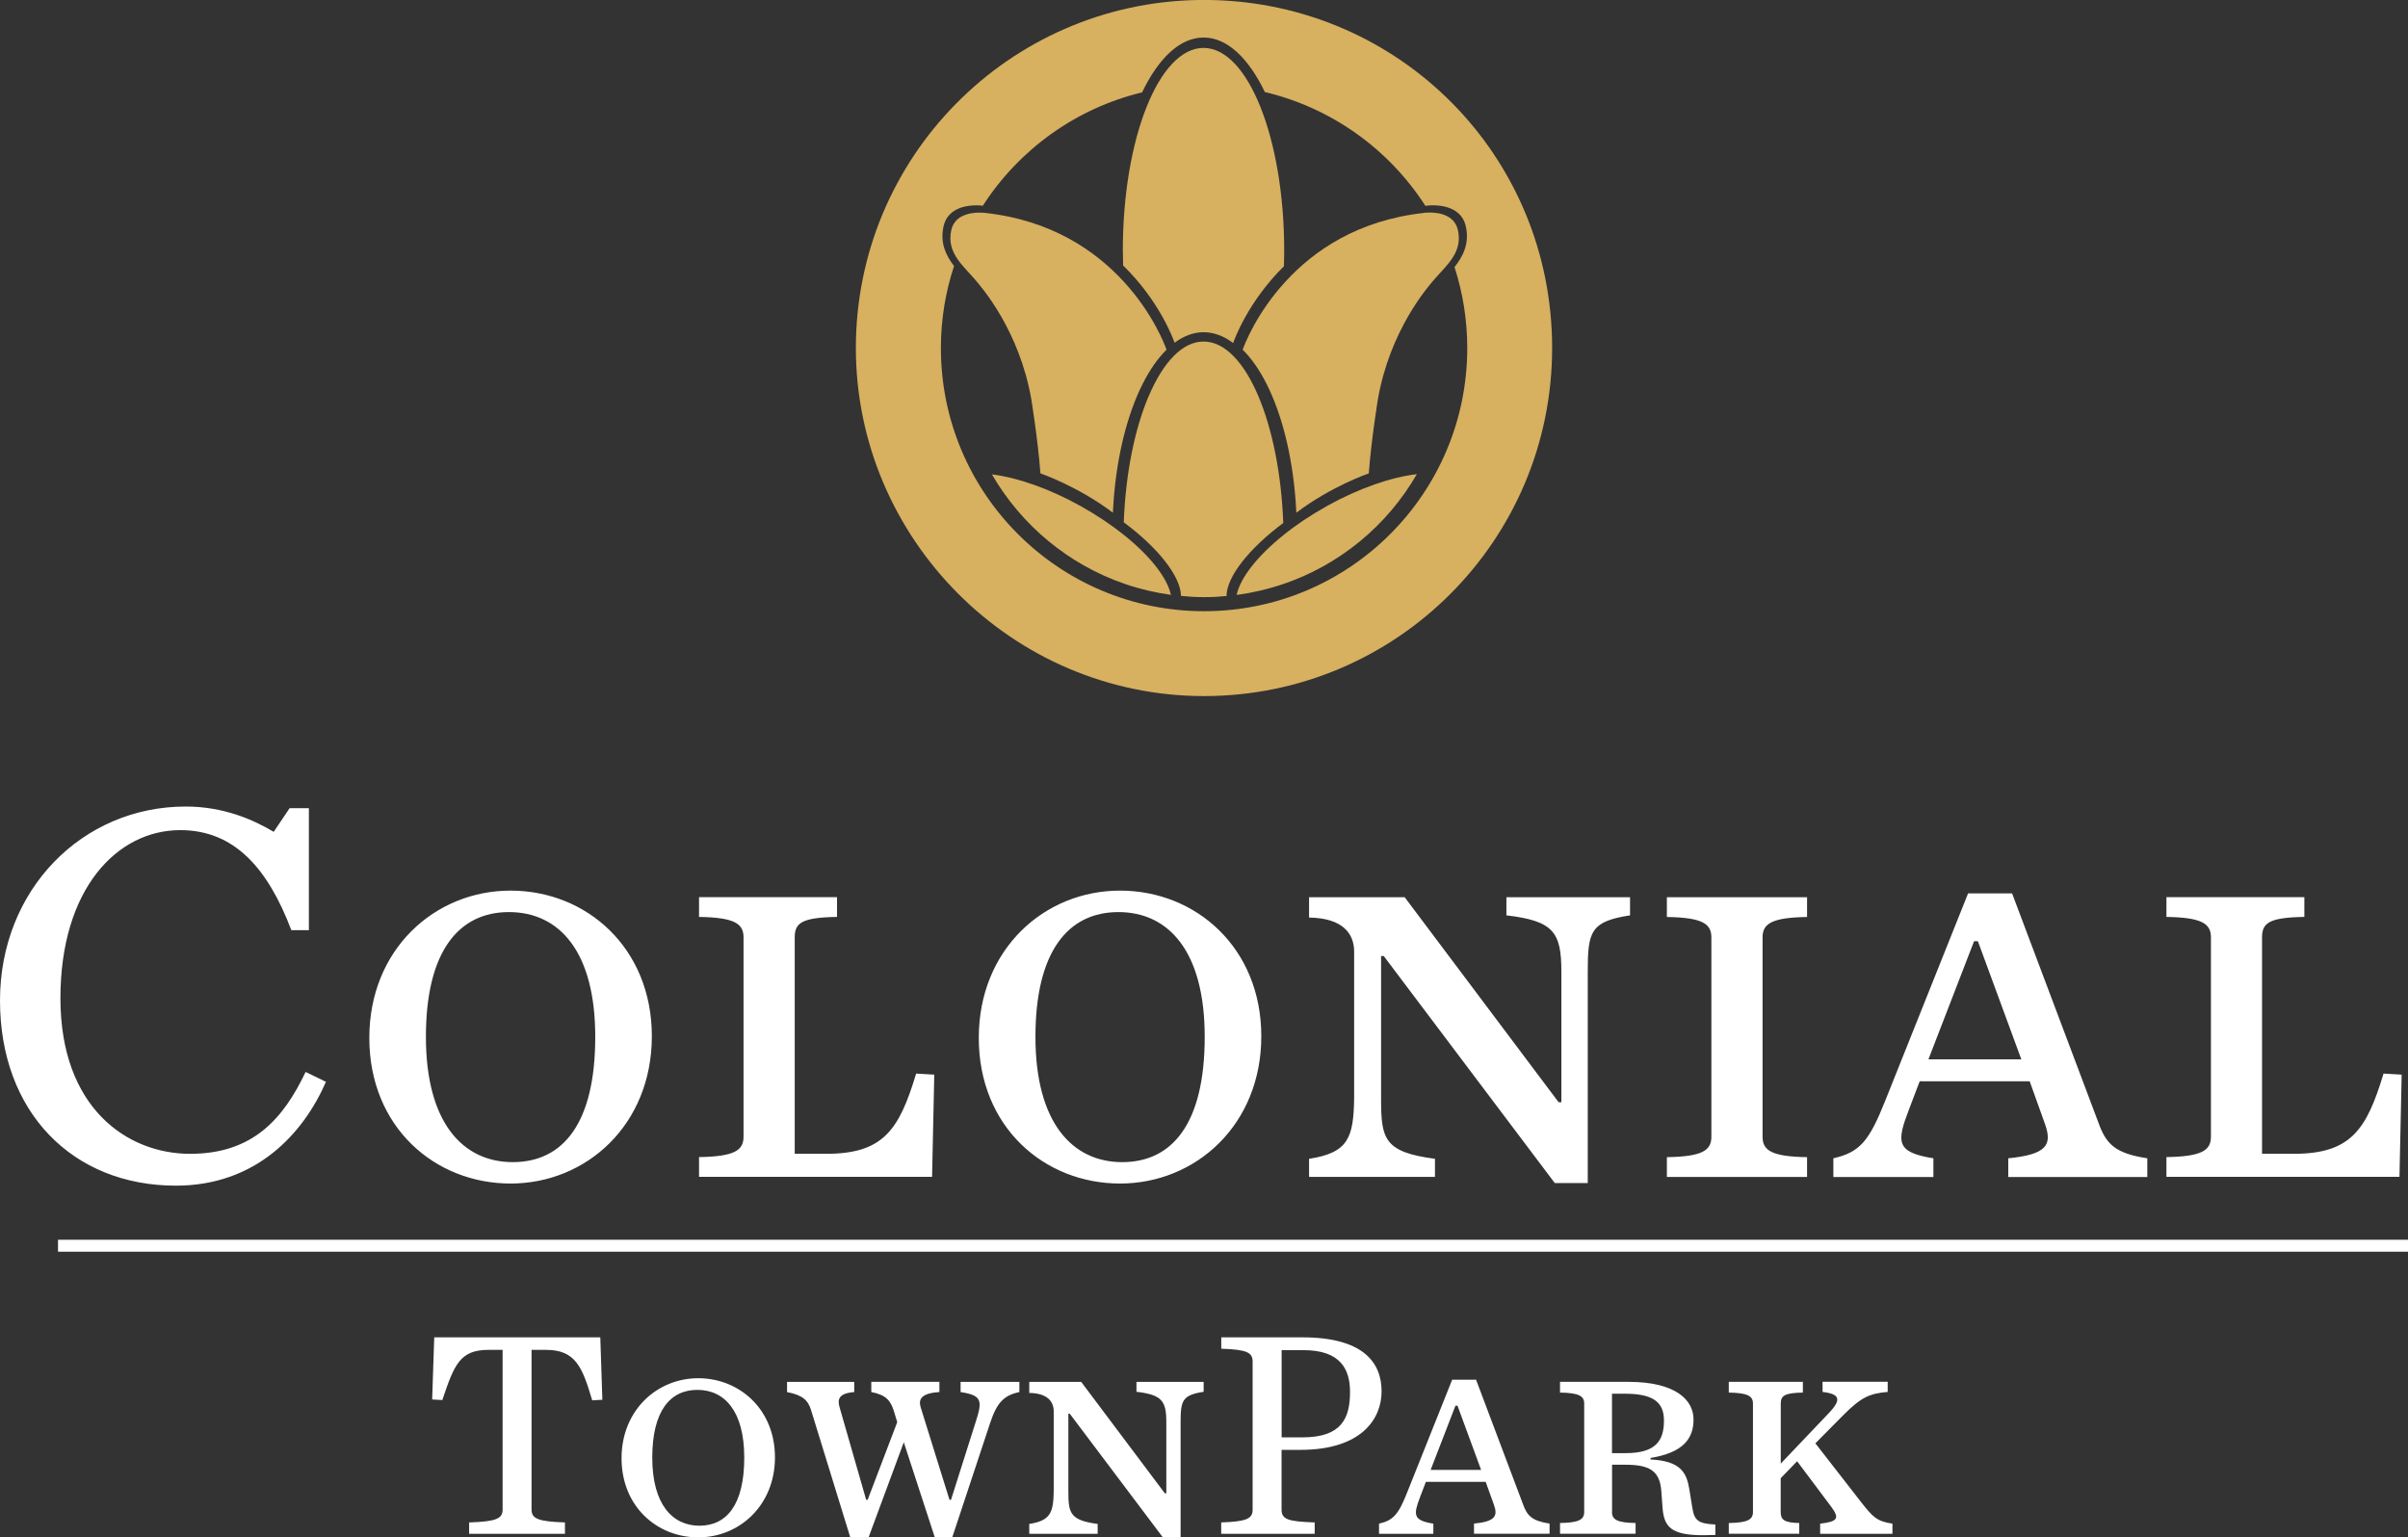
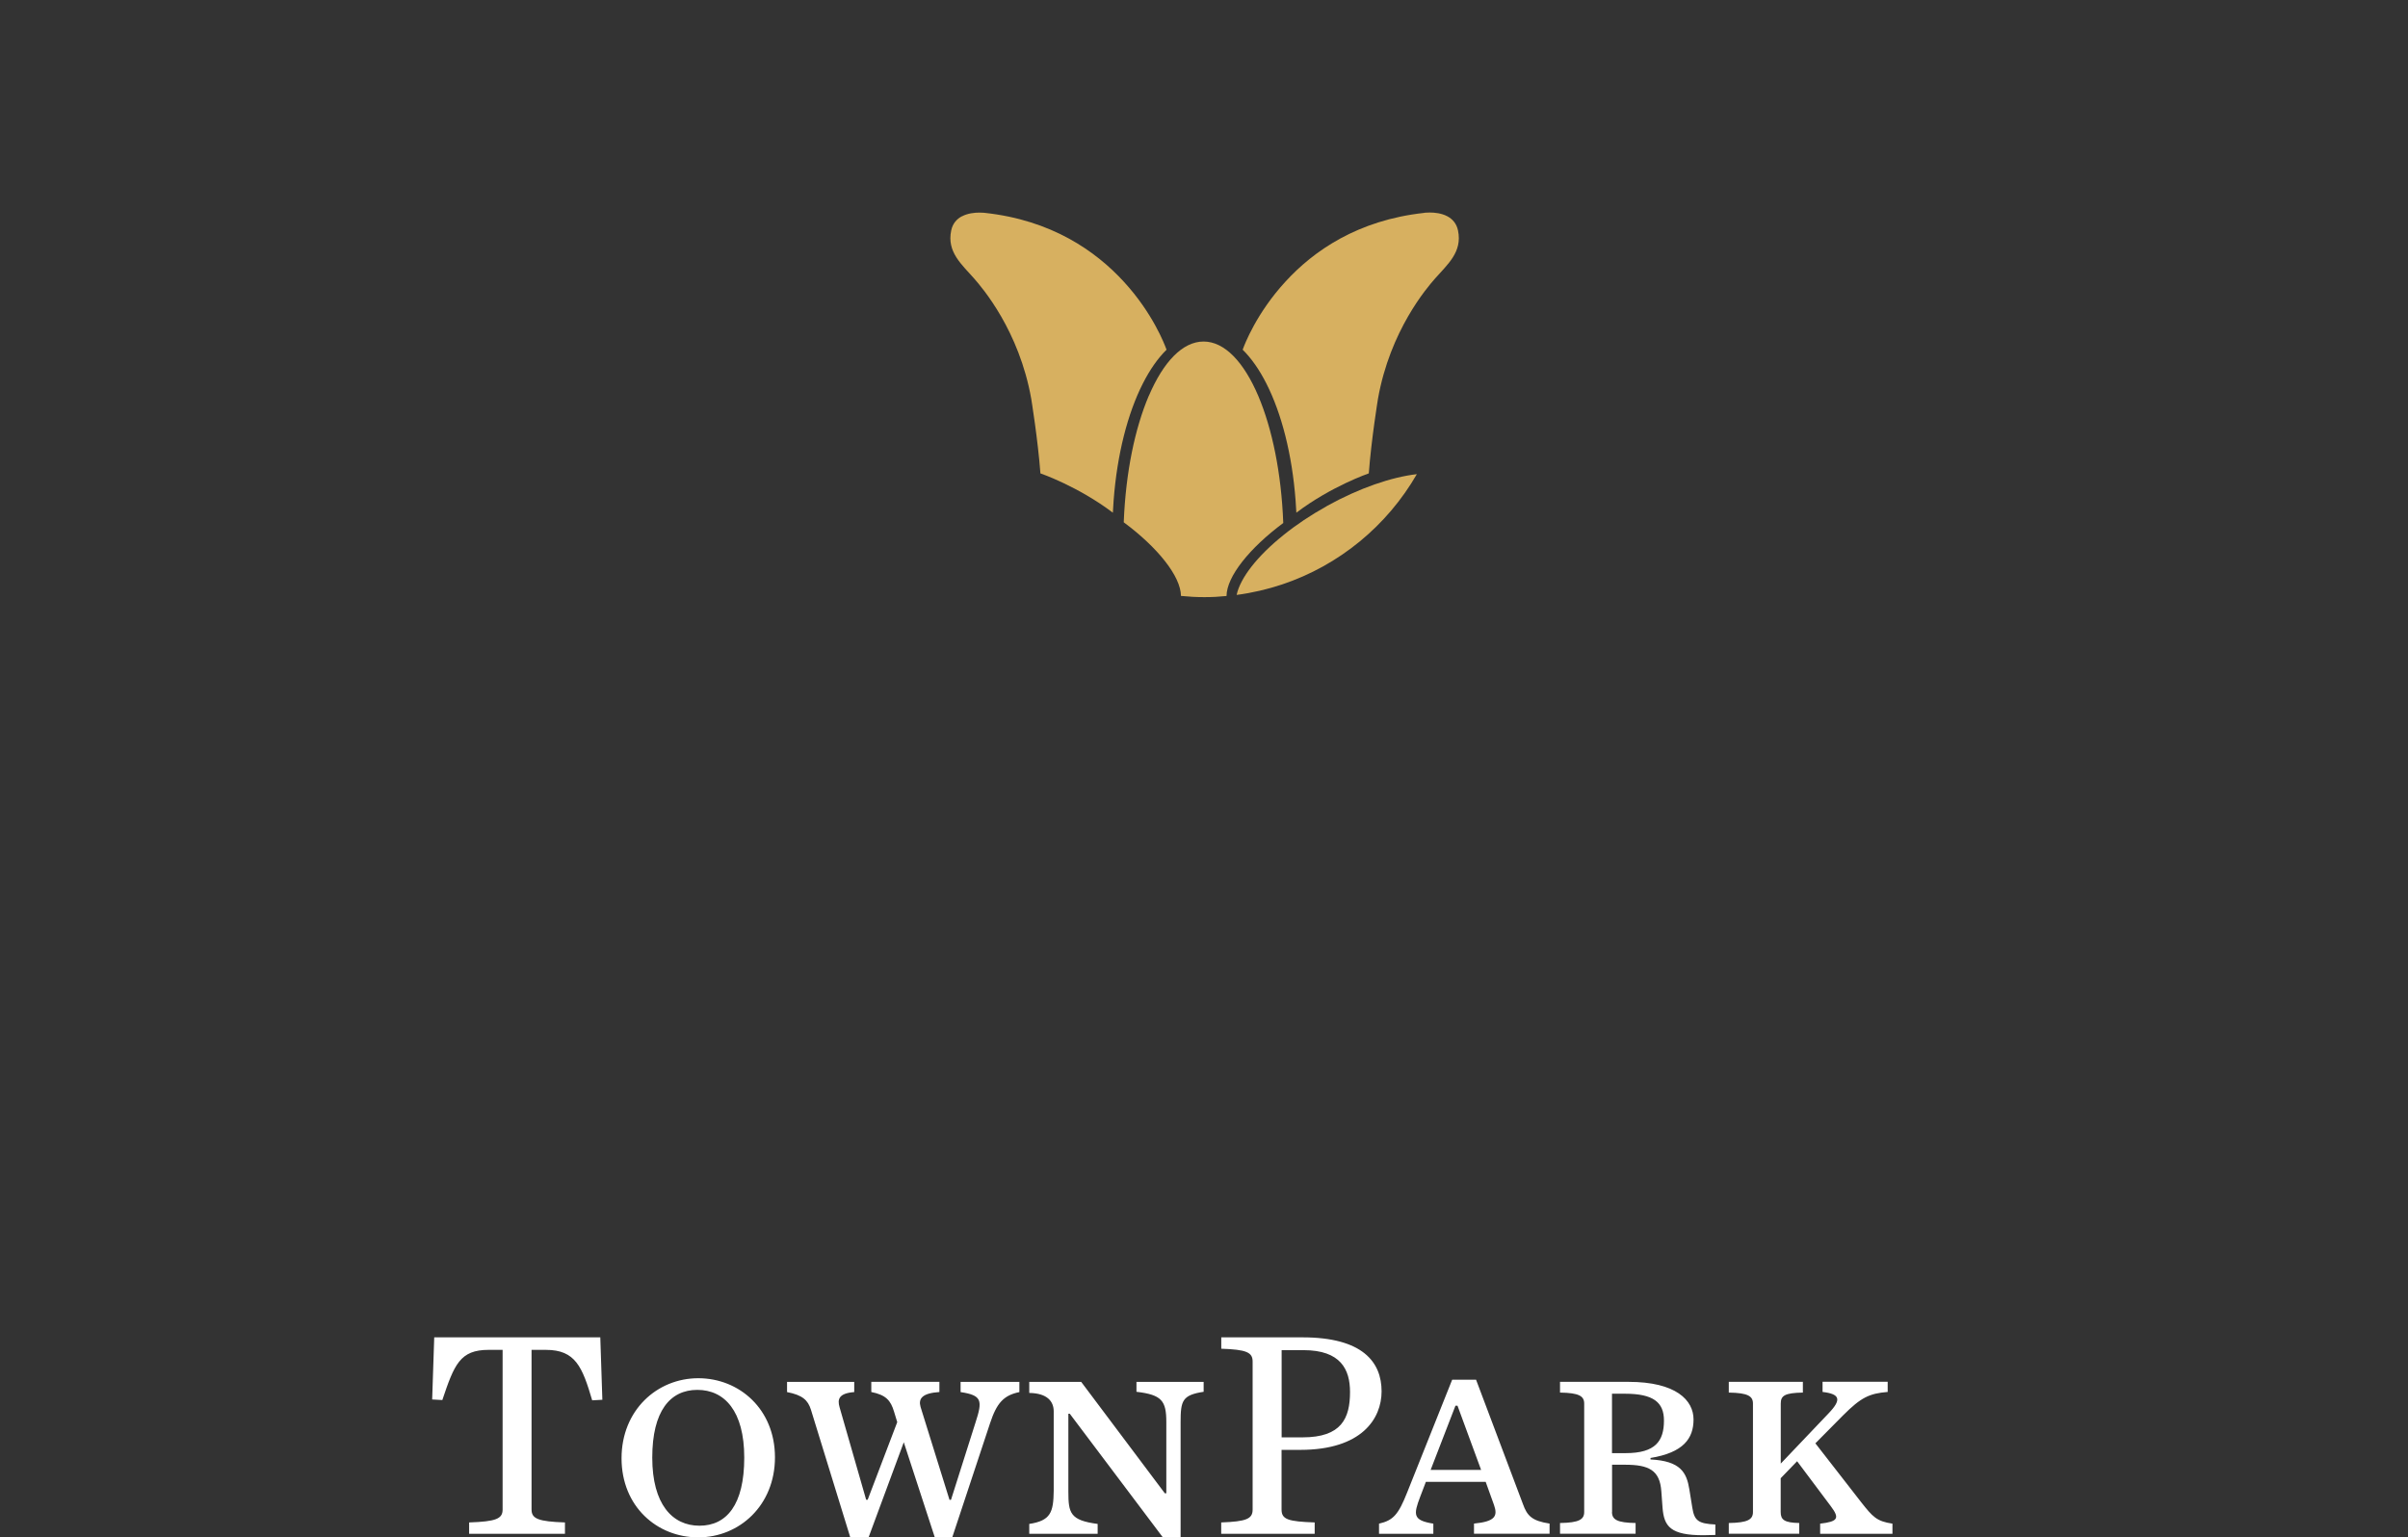
<svg xmlns="http://www.w3.org/2000/svg" id="Layer_1" viewBox="0 0 338.72 216.29">
  <rect x="0" y="0" width="338.72" height="216.29" fill="#333333" stroke="none" />
  <defs>
    <style>.cls-1{fill:#fff;}.cls-2{fill:#d7b060;}.cls-3{fill:none;stroke:#fff;stroke-width:1.68px;}</style>
  </defs>
-   <path class="cls-2" d="M139.53,66.74c4.14,7.16,10.78,12.7,18.72,15.42,2.07.71,4.23,1.22,6.46,1.53-.53-2.43-2.97-5.53-6.68-8.48-1.74-1.39-3.77-2.75-6-4-4.51-2.51-8.98-4.04-12.51-4.47" />
  <path class="cls-2" d="M186.63,71.21c-2.27,1.26-4.32,2.64-6.08,4.06-3.67,2.94-6.08,6.01-6.6,8.43,2.2-.29,4.33-.79,6.38-1.47,8.06-2.69,14.79-8.27,18.97-15.52-3.56.41-8.09,1.95-12.67,4.49" />
  <path class="cls-2" d="M200.34,29.95c-9.37,1.02-15.58,5.36-19.53,9.68-4.06,4.42-5.74,8.81-6.01,9.57,1.23,1.21,2.36,2.83,3.35,4.79,2.12,4.19,3.6,9.92,4.09,16.38.05.58.08,1.17.11,1.76,4.94-3.74,10.19-5.53,10.19-5.53.36-4.82,1.29-10.48,1.29-10.48,1.7-9.63,6.92-15.67,8.02-16.92,1.74-1.99,3.88-3.73,3.24-6.77-.21-1.02-.81-1.63-1.5-2-.83-.44-1.8-.53-2.47-.53-.47,0-.78.04-.78.04" />
  <path class="cls-2" d="M161.6,55.67c-1.95,4.58-3.25,10.75-3.53,17.81,4.8,3.56,8.02,7.6,8.05,10.36,1.14.11,2.11.17,3.28.17s2.04-.05,3.13-.16c.02-2.73,3.21-6.72,7.98-10.27-.27-7.08-1.57-13.29-3.52-17.89-2.02-4.74-4.72-7.64-7.69-7.64s-5.67,2.9-7.69,7.62" />
-   <path class="cls-2" d="M157.95,35.27c0,.7.02,1.39.03,2.08,5.04,4.91,7.01,10.2,7.24,10.87,1.29-.95,2.66-1.48,4.09-1.48s2.85.54,4.15,1.52c.15-.44,2.07-5.8,7.14-10.8.02-.72.04-1.45.04-2.19,0-15.76-5.08-28.53-11.35-28.53s-11.35,12.77-11.35,28.53" />
-   <path class="cls-2" d="M160.66,12.98c2.3-4.79,5.32-7.7,8.64-7.7s6.32,2.9,8.62,7.67c9.44,2.24,17.48,8.08,22.58,16.01.06,0,.11-.02.17-.02,0,0,2.14-.32,3.79.59.81.45,1.5,1.18,1.75,2.41.48,2.36-.39,4.08-1.61,5.64,1.16,3.59,1.79,7.42,1.79,11.39,0,20.45-16.58,37.02-37.02,37.02s-37.02-16.58-37.02-37.02c0-4.03.65-7.91,1.85-11.54-1.16-1.53-1.96-3.2-1.5-5.49.25-1.23.94-1.96,1.75-2.41,1.64-.9,3.78-.59,3.78-.59,0,0,.01,0,.02,0,5.08-7.88,13.05-13.69,22.42-15.95M168.5,0c-26.65.46-48.11,22.2-48.11,48.96s21.92,48.97,48.97,48.97,48.97-21.92,48.97-48.97S196.87.46,170.23,0h-1.73Z" />
  <path class="cls-2" d="M135.3,30.43c-.69.37-1.29.98-1.5,2-.64,3.04,1.5,4.78,3.24,6.77,1.09,1.25,6.32,7.29,8.02,16.92,0,0,.93,5.67,1.29,10.48,0,0,5.25,1.79,10.19,5.53.03-.6.07-1.18.11-1.76.49-6.46,1.97-12.19,4.09-16.38.99-1.96,2.12-3.58,3.35-4.79-.27-.76-1.95-5.15-6.01-9.57-3.96-4.32-10.17-8.66-19.53-9.68,0,0-.31-.04-.78-.04-.67,0-1.64.09-2.47.53" />
-   <path class="cls-1" d="M0,140.76c0-15.54,11.52-27.29,26.13-27.29,5.34,0,9.51,1.86,12.37,3.56l2.24-3.33h2.71v17.16h-2.47c-3.32-8.74-8.04-14.07-15.62-14.07-8.89,0-16.86,8.27-16.86,23.66s9.36,21.88,18.25,21.88,13.14-5.02,16.24-11.52l2.86,1.39c-3.17,7.27-9.82,14.61-21.11,14.61-14.54,0-24.74-10.36-24.74-26.05M51.95,146.02c0-12.45,9.2-20.72,19.87-20.72s19.87,8.04,19.87,20.49-9.2,20.72-19.87,20.72-19.87-7.96-19.87-20.49M83.73,145.87c0-12.06-5.1-17.55-12.14-17.55s-11.68,5.49-11.68,17.55,5.18,17.63,12.22,17.63,11.6-5.41,11.6-17.63M116.19,162.33c8.04,0,10.28-3.33,12.68-11.29l2.55.15-.31,14.38h-32.78v-2.78c4.95-.08,6.26-.93,6.26-2.86v-28.07c0-1.93-1.31-2.78-6.26-2.86v-2.78h19.41v2.78c-4.95.08-5.95.85-5.95,2.86v30.46h4.41ZM137.68,146.02c0-12.45,9.2-20.72,19.87-20.72s19.87,8.04,19.87,20.49-9.2,20.72-19.87,20.72-19.87-7.96-19.87-20.49M169.46,145.87c0-12.06-5.1-17.55-12.14-17.55s-11.67,5.49-11.67,17.55,5.18,17.63,12.21,17.63,11.6-5.41,11.6-17.63M194.66,134.5h-.39v20.18c0,5.57.46,7.42,7.58,8.35v2.55h-17.71v-2.55c5.57-.85,6.26-3.02,6.34-8.58v-20.57c0-2.55-1.62-4.72-6.34-4.79v-2.86h13.45l21.65,28.84h.39v-18.4c0-5.57-1.16-7.11-7.73-7.89v-2.55h17.39v2.55c-5.57.85-5.95,2.32-5.95,7.89v29.77h-4.64l-24.05-31.93ZM234.47,162.8c4.95-.08,6.26-.93,6.26-2.86v-28.07c0-1.93-1.31-2.78-6.26-2.86v-2.78h19.72v2.78c-4.95.08-6.26.93-6.26,2.86v28.07c0,1.93,1.31,2.78,6.26,2.86v2.78h-19.72v-2.78ZM285.49,152.13h-15.46l-1.47,3.87c-1.78,4.64-1.93,6.11,3.4,6.96v2.63h-14.07v-2.63c3.71-.85,5.02-2.4,7.27-8.04l11.68-29.23h6.19l12.14,32.24c1.08,3.02,2.32,4.33,6.88,5.03v2.63h-19.56v-2.63c5.49-.54,6.18-1.93,5.18-4.79l-2.16-6.03ZM284.33,149.04l-6.11-16.62h-.54l-6.42,16.62h13.07ZM322.6,162.33c8.04,0,10.28-3.33,12.68-11.29l2.55.15-.31,14.38h-32.78v-2.78c4.95-.08,6.26-.93,6.26-2.86v-28.07c0-1.93-1.31-2.78-6.26-2.86v-2.78h19.4v2.78c-4.95.08-5.95.85-5.95,2.86v30.46h4.41Z" />
  <path class="cls-1" d="M66,214.19c3.74-.13,4.7-.5,4.7-1.81v-22.47h-1.97c-4.03,0-4.83,2.06-6.51,7.06l-1.43-.08.29-8.74h23.36l.29,8.78-1.43.08c-1.39-4.71-2.35-7.1-6.51-7.1h-2.02v22.47c0,1.3.97,1.68,4.7,1.81v1.6h-13.48v-1.6ZM87.43,205.16c0-6.76,5-11.26,10.79-11.26s10.79,4.37,10.79,11.13-5,11.26-10.79,11.26-10.79-4.33-10.79-11.13M104.69,205.07c0-6.55-2.77-9.53-6.6-9.53s-6.34,2.98-6.34,9.53,2.82,9.58,6.64,9.58,6.3-2.94,6.3-9.58M121.84,211h.21l4.16-10.92-.46-1.51c-.46-1.51-1.09-2.31-3.19-2.73v-1.43h9.58v1.43c-2.44.17-2.98.93-2.65,2.1l4.07,13.07h.21l3.45-10.88c1.01-3.11.92-3.82-2.1-4.28v-1.43h8.27v1.43c-2.23.46-3.19,1.55-4.12,4.37l-5.33,16.09h-2.44l-4.37-13.4-4.96,13.4h-2.56l-5.54-17.98c-.42-1.34-1.18-2.06-3.36-2.48v-1.43h9.45v1.43c-2.18.17-2.39,1.01-2.06,2.14l3.74,13.02ZM150.49,198.9h-.21v10.96c0,3.02.25,4.03,4.12,4.54v1.39h-9.62v-1.39c3.02-.46,3.4-1.64,3.44-4.66v-11.17c0-1.39-.88-2.56-3.44-2.6v-1.55h7.31l11.76,15.67h.21v-10c0-3.02-.63-3.86-4.2-4.28v-1.39h9.45v1.39c-3.02.46-3.24,1.26-3.24,4.28v16.17h-2.52l-13.06-17.35ZM171.79,214.19c3.53-.13,4.41-.5,4.41-1.81v-20.83c0-1.3-.88-1.68-4.41-1.8v-1.6h11.42c8.48,0,11.13,3.49,11.13,7.6,0,3.82-2.77,8.23-11.43,8.23h-2.64v8.4c0,1.39.92,1.68,4.66,1.81v1.6h-13.15v-1.6ZM183.22,202.22c5.5,0,6.68-2.69,6.68-6.39,0-3.15-1.3-5.88-6.55-5.88h-3.07v12.27h2.94ZM208.97,208.48h-8.4l-.8,2.1c-.96,2.52-1.05,3.32,1.85,3.78v1.43h-7.64v-1.43c2.02-.46,2.73-1.3,3.95-4.37l6.34-15.88h3.36l6.6,17.51c.59,1.64,1.26,2.35,3.74,2.73v1.43h-10.63v-1.43c2.98-.29,3.36-1.05,2.82-2.6l-1.18-3.28ZM208.34,206.8l-3.32-9.03h-.29l-3.49,9.03h7.1ZM226.75,212.72c0,1.09.76,1.51,3.32,1.55v1.51h-10.63v-1.51c2.69-.04,3.4-.5,3.4-1.55v-15.25c0-1.05-.71-1.51-3.4-1.55v-1.51h9.62c6.72,0,9.16,2.6,9.16,5.29s-1.43,4.66-6.05,5.42v.21c4.24.21,5.08,1.85,5.46,4.2l.42,2.6c.29,1.81.84,2.23,3.24,2.35v1.47c-.55,0-1.35.04-1.68.04-4.62,0-5.54-1.22-5.75-3.87l-.17-2.31c-.21-2.98-1.76-3.74-5.12-3.74h-1.81v6.64ZM228.68,204.44c4.2,0,5.38-1.72,5.38-4.58,0-2.56-1.47-3.78-5.5-3.78h-1.81v8.36h1.93ZM255.36,203.06l6.47,8.32c1.6,2.02,2.14,2.65,4.37,2.98v1.43h-10.17v-1.43c2.52-.29,2.77-.76,1.51-2.44l-4.75-6.34-2.31,2.39v4.75c0,1.09.5,1.51,2.61,1.55v1.51h-9.91v-1.51c2.69-.04,3.4-.5,3.4-1.55v-15.25c0-1.05-.71-1.51-3.4-1.55v-1.51h10.42v1.51c-2.6.04-3.11.46-3.11,1.55v8.44l6.72-7.06c1.89-1.97,1.6-2.73-.84-3.02v-1.43h9.16v1.43c-2.61.21-3.78.8-6.26,3.28l-3.91,3.95Z" />
-   <line class="cls-3" x1="8.16" y1="175.26" x2="338.72" y2="175.26" />
</svg>